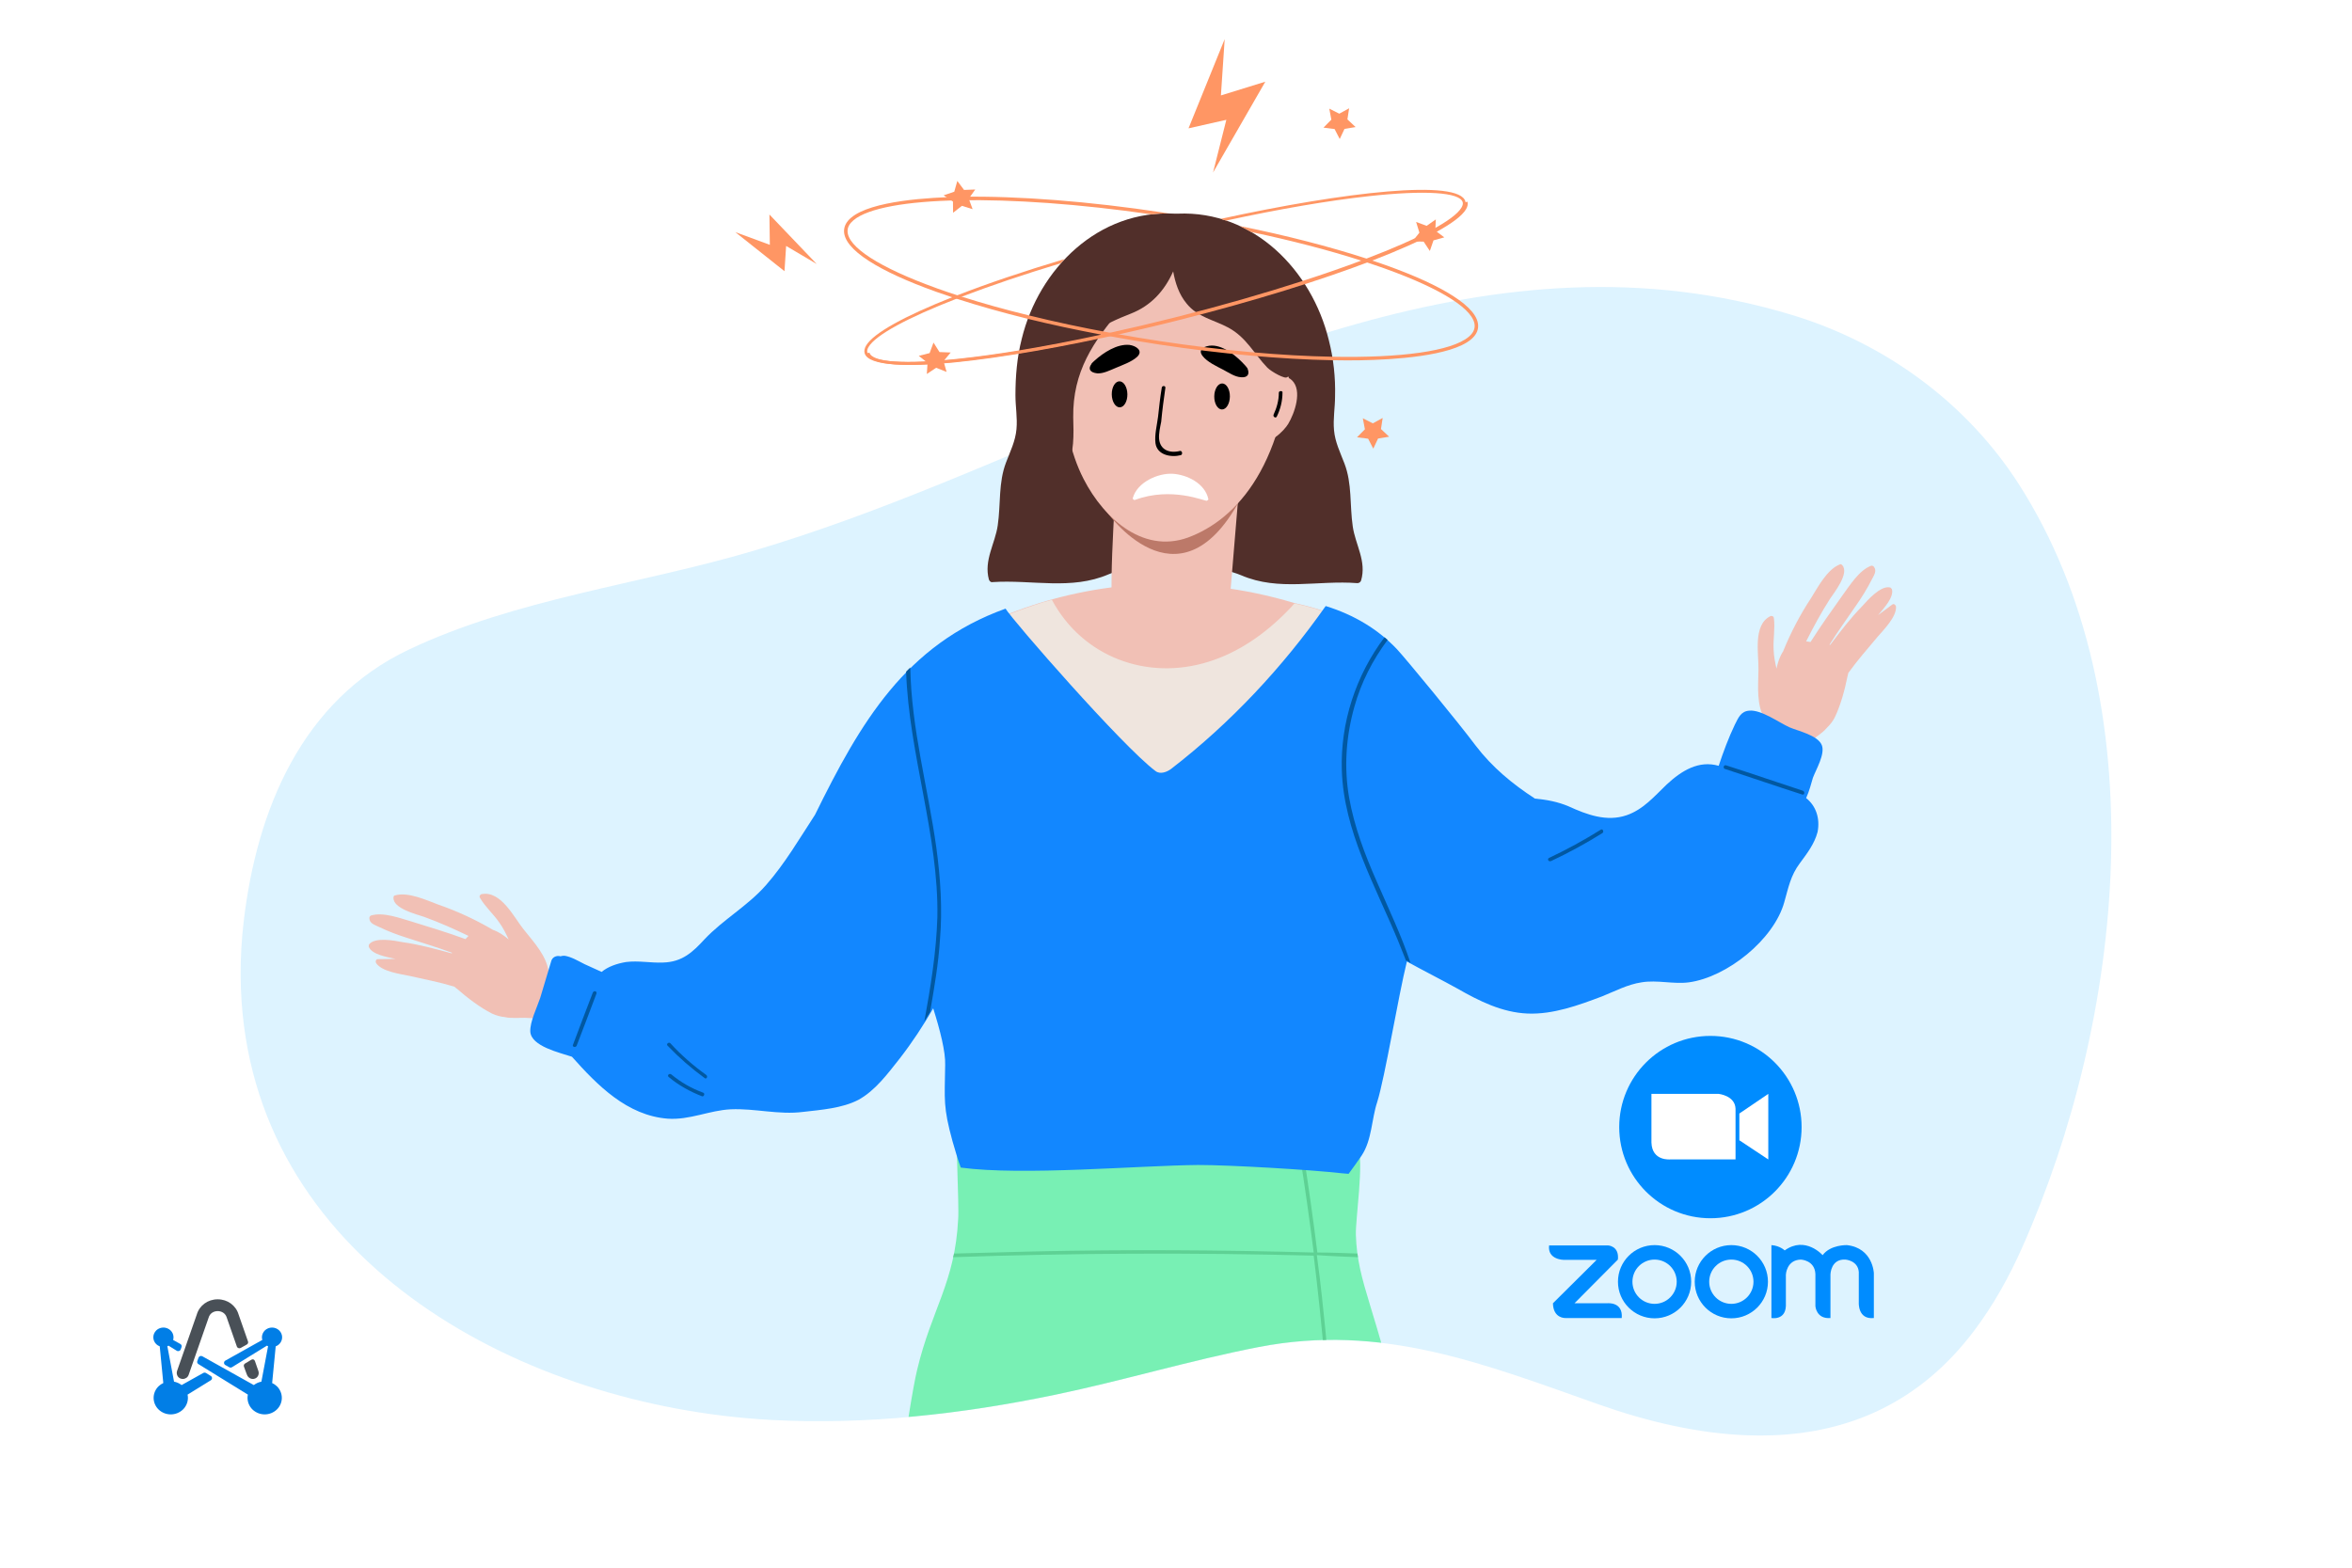
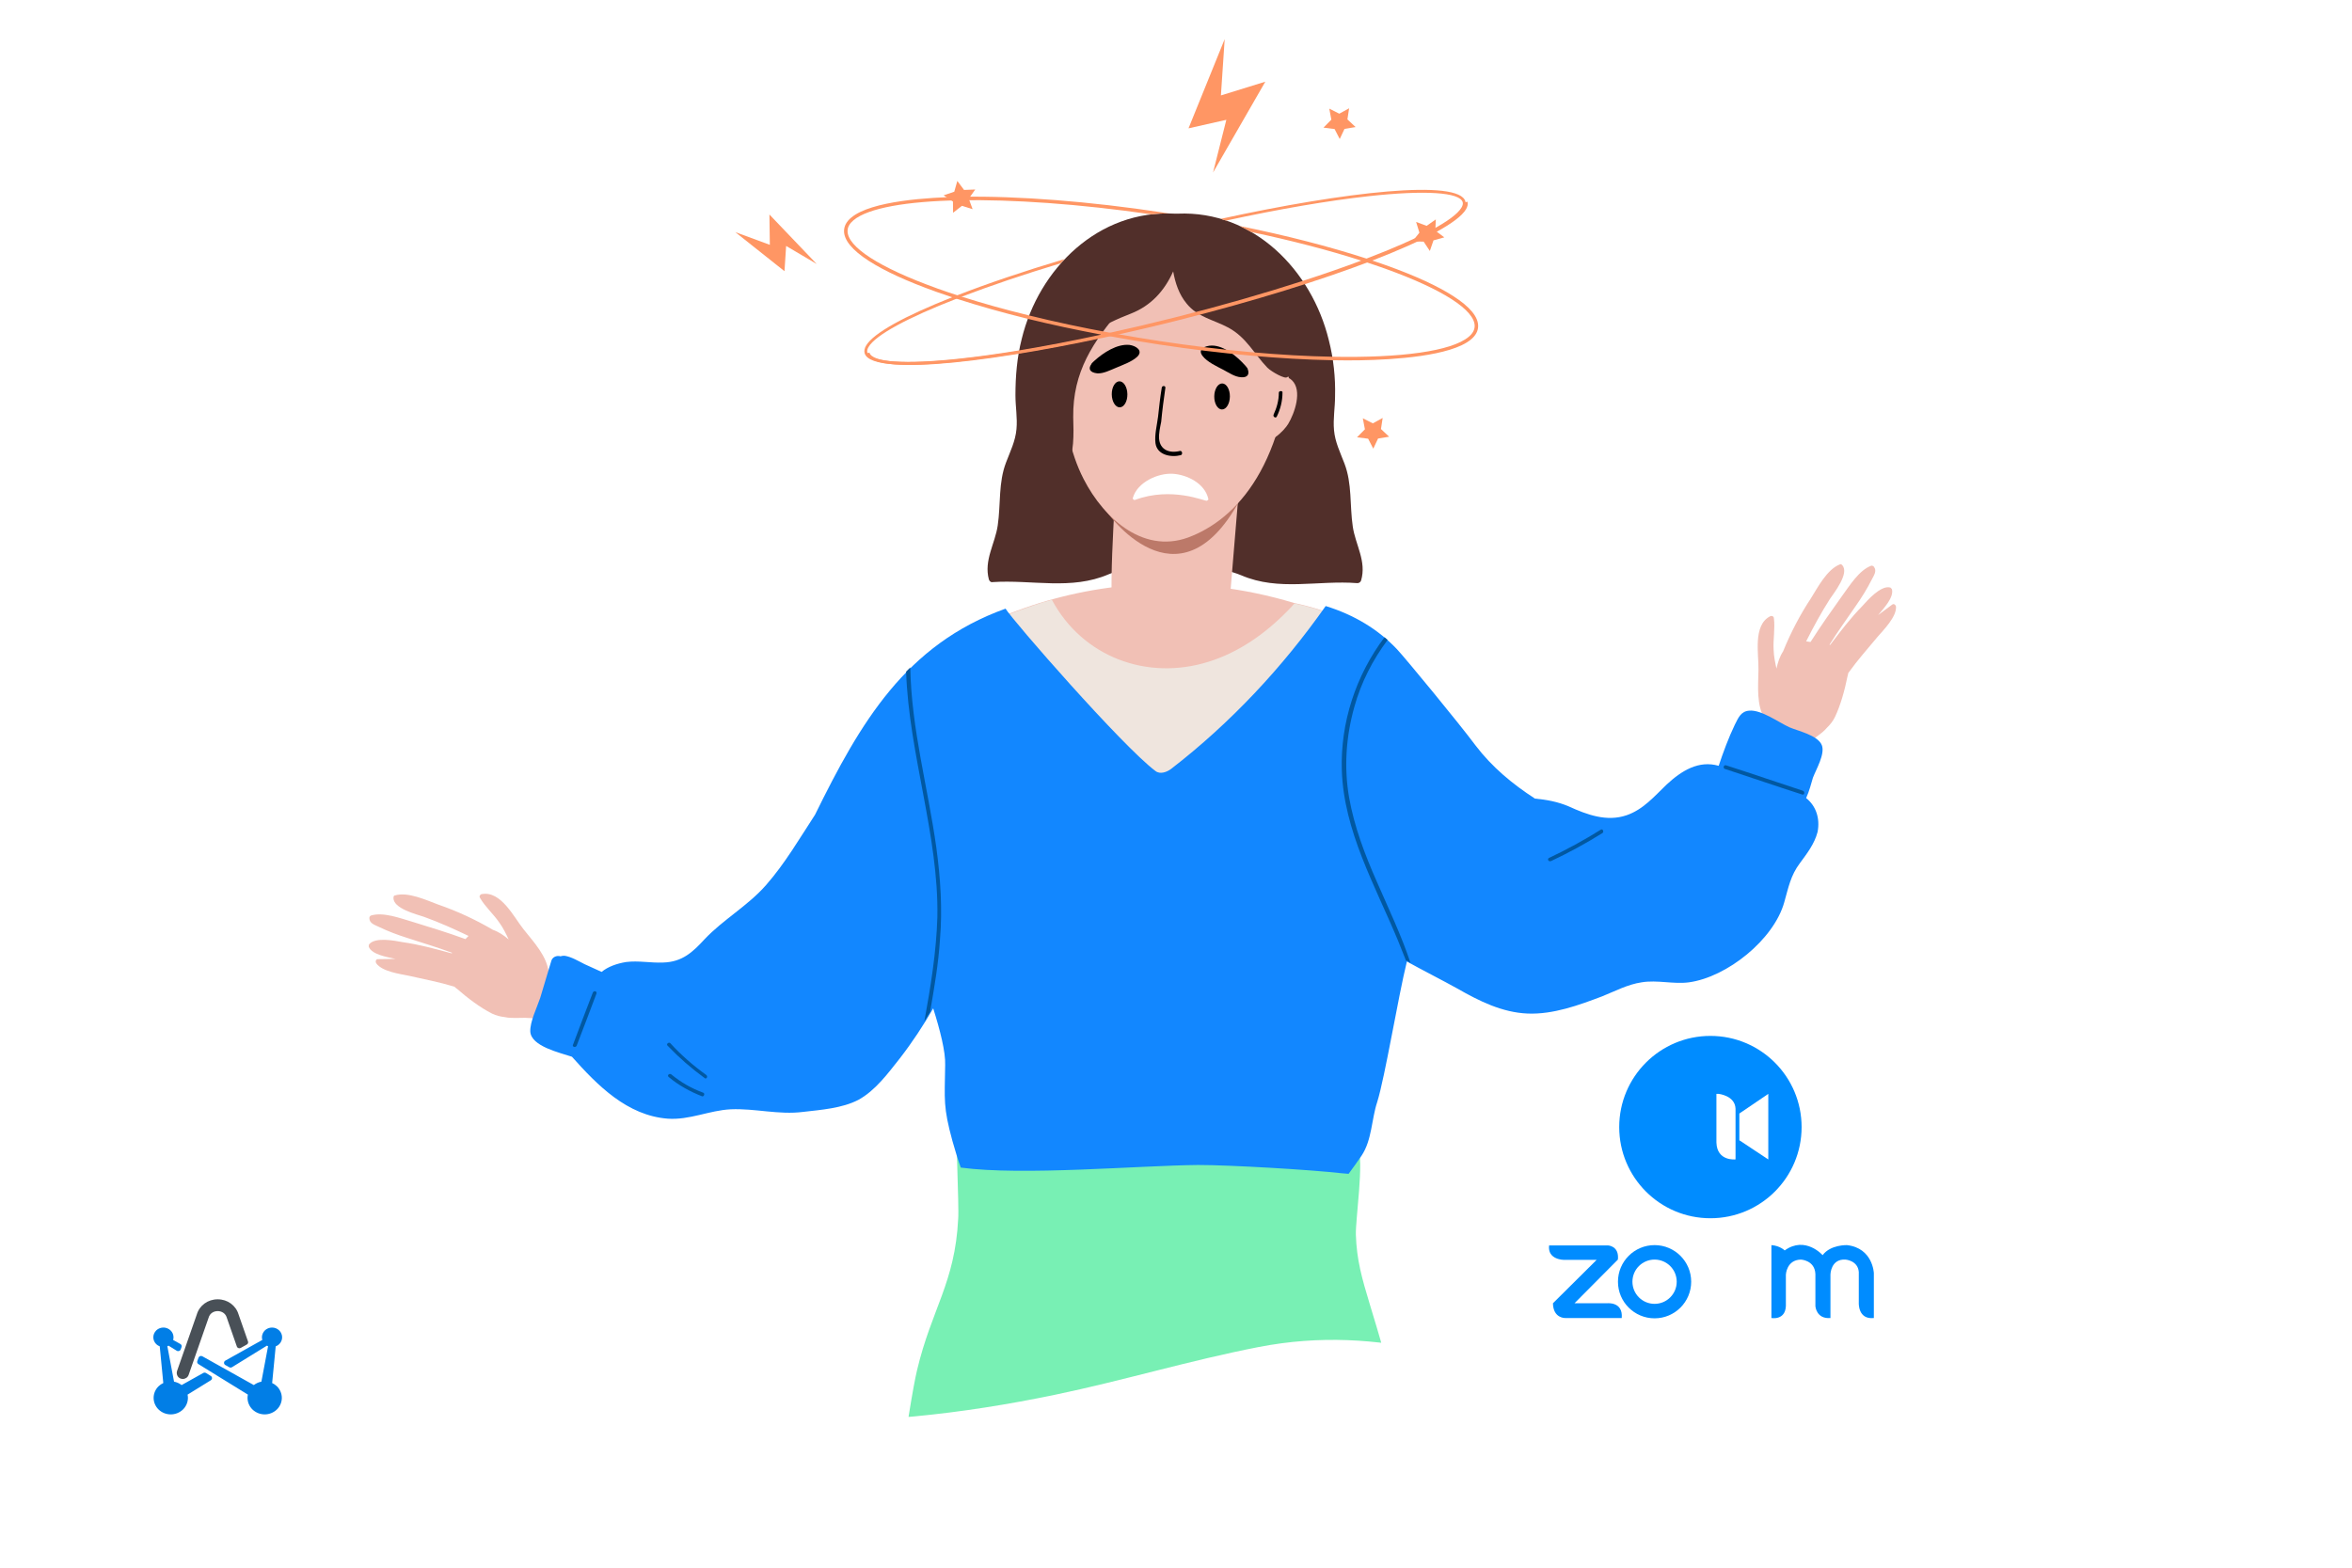
<svg xmlns="http://www.w3.org/2000/svg" id="Layer_1" viewBox="0 0 1350 900">
  <defs>
    <style>.cls-1{fill:none;}.cls-2{clip-path:url(#clippath);}.cls-3{fill:#008cff;}.cls-4{fill:#0158a1;}.cls-5{fill:#f1c0b5;}.cls-6{fill:#f79884;}.cls-7{fill:#fff;}.cls-8{fill:#efe5de;}.cls-9{fill:#ff9664;}.cls-10{fill:#bc7969;}.cls-11{fill:#ddf3ff;}.cls-12{fill:#1287ff;}.cls-13{fill:#5ed194;}.cls-14{fill:#495057;}.cls-15{fill:#78f0b4;}.cls-16{fill:#512f2a;}.cls-17{fill:#017ee6;fill-rule:evenodd;}</style>
    <clipPath id="clippath">
      <path class="cls-1" d="M1160.842,715.78c-7.553,17.026-16.635,33.425-27.879,48.316-31.223,41.348-71.773,58.187-115.416,59.833-4.811,.183-9.668,.175-14.547,0-28.011-1.004-56.989-7.699-85.339-17.713-66.047-23.345-124.38-46.677-195.335-32.872-39.311,7.638-77.698,19.27-116.892,27.41-53.365,11.072-108.001,17.266-162.536,14.376-.164-.012-.316-.023-.481-.023-4.803-.263-9.623-.61-14.46-1.052-140.113-12.552-288.692-97.508-289.832-253.765-.08-10.496,.533-20.977,1.753-31.391,7.501-64.035,33.353-126.832,94.601-155.953,61.566-29.274,132.717-37.479,197.712-56.71,36.961-10.935,73.028-24.486,108.777-39.001,155.254-63.035,316.413-148.483,487.764-96.439,53.124,16.136,100.07,50.29,130.094,97.198,80.268,125.435,59.929,307.253,2.014,437.787Z" />
    </clipPath>
  </defs>
  <rect class="cls-7" y="0" width="1350" height="900" />
  <g>
    <path class="cls-17" d="M107.662,800.639c.132,.615,.2,1.244,.2,1.876,0,.623-.071,1.246-.197,1.856-.125,.595-.308,1.193-.563,1.775-.254,.567-.549,1.124-.902,1.638-.363,.517-.769,1.003-1.22,1.438-1.844,1.76-4.377,2.777-6.963,2.777-2.6,0-5.129-1.018-6.96-2.777-1.844-1.762-2.885-4.216-2.885-6.707,0-2.494,1.041-4.947,2.885-6.71,.78-.749,1.688-1.352,2.671-1.813l-2.041-21.069c-.739-.278-1.424-.694-1.99-1.241-1.075-1.038-1.698-2.481-1.698-3.955,0-1.464,.624-2.907,1.698-3.952,1.349-1.289,3.353-1.891,5.227-1.524,.383,.071,.742,.182,1.088,.316,.359,.142,.698,.314,1.003,.517,.315,.205,.624,.438,.885,.691,.264,.263,.508,.549,.719,.853s.39,.63,.539,.967c.146,.334,.251,.691,.325,1.046,.075,.355,.115,.722,.115,1.086,0,.367-.041,.734-.115,1.099-.03,.142-.088,.276-.132,.415l4.166,2.33c.63,.352,.915,1.081,.685,1.747l-.478,1.36c-.319,.909-1.437,1.289-2.275,.772l-4.729-2.917c-.214,.116-.424,.238-.658,.332l3.837,20.345c.014,.002,.03,.002,.041,.005,.62,.124,1.254,.299,1.844,.544,.59,.231,1.166,.527,1.702,.866,.258,.164,.508,.347,.753,.537l12.438-6.955c.495-.278,1.112-.263,1.593,.036l2.725,1.681c.942,.58,.942,1.907,0,2.487l-13.336,8.229Zm50.589-27.715l-2.044,21.069c.987,.458,1.895,1.061,2.671,1.81,1.844,1.762,2.885,4.216,2.885,6.71,0,2.491-1.041,4.945-2.885,6.704-1.827,1.762-4.36,2.78-6.96,2.78-2.587,0-5.119-1.018-6.96-2.78-.454-.433-.861-.919-1.224-1.436-.353-.514-.647-1.071-.902-1.638-.254-.582-.434-1.18-.559-1.775-.129-.61-.2-1.233-.2-1.856,0-.633,.071-1.261,.2-1.876l-28.398-17.519c-.593-.367-.851-1.074-.627-1.714l.688-1.96c.305-.884,1.38-1.274,2.217-.805l29.547,16.526c1.258-.982,2.753-1.656,4.336-1.957l3.834-20.339c-.227-.091-.441-.215-.654-.337l-20.032,12.358c-.481,.299-1.098,.311-1.593,.033l-2.241-1.253c-1.017-.567-1.017-1.982,0-2.55l21.235-11.88c-.041-.137-.105-.273-.136-.413-.071-.365-.115-.732-.115-1.099,0-.364,.044-.732,.115-1.086,.075-.354,.19-.712,.339-1.046,.139-.337,.315-.663,.529-.968,.21-.304,.454-.59,.715-.853,.275-.253,.57-.486,.888-.691,.315-.202,.651-.375,1-.519,.349-.132,.719-.243,1.088-.314,.746-.142,1.519-.142,2.264,0,.369,.071,.729,.182,1.088,.314,.349,.144,.688,.317,1.003,.519,.315,.205,.61,.438,.875,.691,.271,.263,.515,.549,.729,.853,.197,.304,.376,.63,.525,.968,.149,.334,.264,.691,.336,1.046,.075,.355,.108,.722,.108,1.086,0,.367-.034,.734-.108,1.099-.071,.354-.186,.701-.336,1.048-.149,.334-.329,.658-.525,.962-.214,.306-.458,.59-.729,.843-.264,.266-.559,.499-.875,.704-.315,.192-.654,.364-1.003,.509-.037,.013-.071,.018-.112,.03Z" />
    <path class="cls-14" d="M104.92,791.65c-.495,0-1-.099-1.488-.317-1.661-.739-2.359-2.674-1.78-4.345l11.289-32.308c1.532-5.244,6.343-8.758,12.008-8.758,5.661,0,10.472,3.514,12.004,8.758l5.397,15.452c.231,.666-.054,1.395-.685,1.747l-3.498,1.96c-.837,.468-1.912,.078-2.22-.808-.302-.866-.607-1.732-.905-2.59-2.532-7.254-4.838-13.851-4.841-13.878-.807-2.851-3.244-3.866-5.251-3.866-2.014,0-4.448,1.015-5.255,3.866-.017,.063-.037,.126-.058,.19l-11.384,32.589c-.495,1.415-1.865,2.307-3.332,2.307Z" />
-     <path class="cls-14" d="M140.627,782.803l3.631-2.175c.837-.517,1.742-.185,2.058,.724l1.986,5.717c.695,1.982-.468,4.261-2.736,4.558-1.685,.22-3.271-.848-3.814-2.4,0,0-.749-1.841-1.749-4.704-.22-.641,.034-1.355,.624-1.719Z" />
  </g>
-   <path class="cls-11" d="M1160.842,715.848c-7.553,17.026-16.635,33.425-27.879,48.316-31.223,41.348-71.773,58.187-115.416,59.833-4.811,.183-9.668,.175-14.547,0-28.011-1.004-56.989-7.699-85.339-17.713-66.047-23.345-124.38-46.677-195.335-32.872-39.311,7.638-77.698,19.27-116.892,27.41-53.365,11.072-108.001,17.266-162.536,14.376-.164-.012-.316-.023-.481-.023-4.803-.263-9.623-.61-14.46-1.052-140.113-12.552-288.692-97.508-289.832-253.765-.08-10.496,.533-20.977,1.753-31.391,7.501-64.035,33.353-126.832,94.601-155.953,61.566-29.274,132.717-37.479,197.712-56.71,36.961-10.935,73.028-24.486,108.777-39.001,155.254-63.035,316.413-148.483,487.764-96.439,53.124,16.136,100.07,50.29,130.094,97.198,80.268,125.435,59.929,307.253,2.014,437.787Z" />
  <g class="cls-2">
    <g>
      <path class="cls-15" d="M805.135,820.649c-14.939-69.615-25.994-83.061-26.89-111.743-.299-8.665,4.78-42.128,1.195-50.195-4.183-9.262-229.761-9.561-230.06-9.262-1.195-5.677,1.195,43.622,.598,50.195-1.793,36.75-15.238,51.689-23.604,86.945-8.665,35.555-52.884,356.742-35.256,488.205,.299,2.988,2.39,5.378,5.677,5.378,65.731,1.494,147.896,2.689,224.682,3.585,7.47-37.049,20.018-187.932,30.177-224.383,.896-3.287,5.079-3.585,6.872-.896,10.159,14.341-5.976,192.115-6.573,224.981,19.719,.299,58.859,1.195,76.786,1.195,3.287,0,5.378-2.689,5.378-5.677,2.39-119.213-3.585-339.712-28.982-458.327Z" />
-       <path class="cls-13" d="M779.44,721.75c0-.598-.299-1.491-.299-2.088-7.768-.299-15.238-.598-23.006-.598-2.39-19.122-5.079-38.244-8.067-57.366-.299-1.494-2.39-.896-2.091,.598,2.988,18.823,5.677,37.945,8.067,56.768-53.78-1.494-107.561-1.793-161.341-.598-14.939,.299-29.878,.896-45.116,1.195,0,.598-.299,1.491-.598,2.088,69.018-2.39,138.036-2.686,207.054-.893,9.86,80.67,14.043,161.637,11.951,242.904-.598,28.085-2.091,56.174-4.183,84.259,0,1.494,2.091,1.494,2.091,0,7.47-100.689,5.976-202.274-5.079-302.962-.896-8.067-1.793-16.134-2.988-24.5,8.067,.598,15.835,.893,23.604,1.192Z" />
    </g>
  </g>
  <path class="cls-5" d="M795.873,369.441c-1.195-.598-2.39-1.494-3.884-2.091-.598-.896-1.494-1.793-2.39-2.39-14.64-9.561-30.476-15.241-46.908-18.826-28.683-8.665-58.859-12.25-88.737-10.457-23.902,1.494-47.805,6.573-70.213,14.939-8.665,3.287-21.811,6.875-24.799,16.735-.598,2.39-.598,4.482,0,6.573-1.195,2.689-.896,5.674,.598,8.064-1.793,2.091-3.287,4.784-3.884,8.07-1.195,6.573,3.884,12.848,10.756,10.756,2.988-.896,6.274-1.796,9.262-2.393,11.055,11.951,23.305,22.71,36.75,31.674,1.793,5.378,7.47,9.259,13.146,8.363,7.47,4.482,16.433,9.86,25.396,12.25,1.494,6.872,10.756,11.951,17.927,8.665,3.585,4.482,9.561,6.875,14.939,2.692,.896-.598,1.494-1.195,2.39-1.793l.299-.299c11.951-9.262,23.305-19.424,33.762-30.18,11.055-8.366,21.512-17.326,31.969-26.588,5.976-5.378,3.585-14.341-2.091-18.823-.299-.299-.598-.899-.896-1.198,14.043,.598,28.085,1.497,42.128,2.095,8.963,1.195,11.652-11.354,4.482-15.835Zm-169.707,37.643c-.598,.598-1.494,1.198-2.091,2.095-.896-.598-1.793-1.497-2.988-2.095,.896,0,1.494,.003,2.39-.296,.896,.299,1.793,.296,2.689,.296Z" />
  <path class="cls-5" d="M334.859,569.471c-1.53-2.367-6.931-3.782-9.339-4.94-3.617-2.036-7.234-4.073-10.552-6.114-1.042-9.546-8.331-17.204-14.425-24.88-5.482-6.789-12.89-22.214-23.916-20.252-.896,.014-1.774,1.222-1.163,2.11,3.07,5.332,7.914,9.444,11.277,14.472,2.137,2.955,3.681,6.216,5.225,9.479-2.725-2.349-5.745-4.394-9.049-5.539-9.95-5.824-20.484-10.743-31.298-14.462-6.912-2.584-17.446-7.502-24.883-5.297-.598,.009-.887,.611-.878,1.209-.501,6.283,13.296,9.658,17.501,11.087,8.714,3.154,17.138,6.909,25.567,10.964-.294,.303-.588,.607-.882,.91-.294,.303-.588,.61-.882,.913-10.217-3.728-20.424-6.859-30.632-9.99-6.903-1.986-16.522-5.726-23.66-3.526-.593,.308-.882,.91-.873,1.507,.046,2.987,3.047,3.838,5.455,4.996,5.418,2.606,10.828,4.615,16.233,6.326,8.709,2.855,17.414,5.411,25.829,8.569l-.294,.303c-9.302-2.547-18.604-5.094-28.187-6.441-4.495-.828-15.585-3.049-19.106,1.189-.294,.303-.285,.901-.276,1.498,1.861,4.454,10.249,5.819,15.346,6.937-3.286,.05-6.871,.105-10.157,.155-1.195,.018-1.471,1.517-.86,2.404,3.359,4.73,13.54,6.068,18.935,7.181,8.696,1.959,17.387,3.619,25.793,6.179,.602,.29,.91,.885,1.512,1.175,6.057,5.286,13.314,10.849,20.24,14.329,2.408,1.158,4.807,1.719,7.202,1.982,2.399,.561,4.789,.524,7.777,.479,10.75-.463,19.744,1.491,28.509,7.931,1.209,.878,2.39-.037,2.969-1.241,1.719-4.807,9.005-16.868,5.945-21.602Z" />
  <path class="cls-5" d="M1021.861,447.377c1.193,.602,2.687,.608,3.111-.825,3.028-10.446,8.971-17.474,17.779-23.655,2.397-1.783,4.315-3.21,5.876-5.116,1.739-1.667,3.3-3.573,4.505-5.958,3.373-6.979,5.74-15.811,7.324-23.693,.301-.596,.182-1.257,.483-1.853,5.107-7.151,10.989-13.761,16.692-20.611,3.602-4.169,10.86-11.431,10.643-17.229-.056-1.076-1.187-2.096-2.146-1.383-2.637,1.962-5.513,4.102-8.15,6.064,3.362-3.991,9.182-10.183,7.945-14.849-.357-.479-.713-.959-1.131-1.02-5.373-1.216-12.816,7.301-15.877,10.695-6.779,6.906-12.605,14.592-18.431,22.278l-.418-.061c4.75-7.63,10.097-14.96,15.265-22.529,3.245-4.649,6.311-9.537,9.021-14.904,1.204-2.386,3.066-4.888,1.283-7.285-.357-.479-.953-.78-1.611-.663-7.002,2.602-12.352,11.428-16.617,17.208-6.189,8.7-12.377,17.401-18.209,26.581-.418-.061-.838-.125-1.256-.186-.418-.061-.836-.123-1.254-.184,4.215-8.35,8.609-16.459,13.599-24.268,2.464-3.695,11.351-14.776,7.126-19.453-.357-.479-.953-.78-1.433-.424-7.241,2.781-12.599,13.098-16.508,19.357-6.311,9.537-11.669,19.854-16.013,30.533-1.923,2.921-3.072,6.382-3.803,9.905-.763-3.529-1.525-7.055-1.63-10.7-.395-6.037,.942-12.249,.129-18.347-.056-1.076-1.488-1.5-2.207-.965-9.94,5.16-6.419,21.906-6.632,30.629-.157,9.799-1.274,20.312,3.714,28.518-1.388,3.64-3.017,7.458-4.645,11.276-1.204,2.386-4.626,6.797-4.397,9.606,.456,5.619,13.581,10.746,17.873,13.512Z" />
  <path class="cls-8" d="M795.275,385.276c-.299-8.067-2.988-15.238-7.47-21.213-14.043-8.665-29.28-14.341-44.817-17.628-1.195,1.494-2.689,2.988-4.183,4.482-12.549,12.848-27.787,23.604-45.116,28.982-35.256,11.055-72.305-2.689-89.933-35.555-6.872,1.793-13.445,4.183-20.018,6.573-8.665,3.287-21.811,6.872-24.799,16.732-.598,2.39-.598,4.482,0,6.573-1.195,2.689-.896,5.677,.598,8.067-1.793,2.091-3.287,4.78-3.884,8.067-1.195,6.573,3.884,12.848,10.756,10.756,2.988-.896,6.274-1.793,9.262-2.39,11.055,11.951,23.305,22.707,36.75,31.671,1.793,5.378,7.47,9.262,13.146,8.366,7.47,4.482,16.433,9.86,25.396,12.25,1.494,6.872,10.756,11.951,17.927,8.665,3.585,4.482,9.561,6.872,14.939,2.689,.896-.598,1.494-1.195,2.39-1.793l.299-.299c11.951-9.262,23.305-19.421,33.762-30.177,11.055-8.366,21.512-17.329,31.969-26.591,5.976-5.378,3.585-14.341-2.091-18.823-.299-.299-.598-.896-.896-1.195,14.043,.598,28.085,1.494,42.128,2.091,1.494,.598,2.689,.299,3.884-.299Zm-171.201,24.201c-.896-.598-1.793-1.494-2.988-2.091,.896,0,1.494,0,2.39-.299,.896,0,1.793,.299,2.689,.299-.598,.598-1.494,1.195-2.091,2.091Z" />
  <path class="cls-12" d="M1036.689,458.175c1.793-3.884,2.988-8.665,3.884-11.652,1.793-4.78,7.171-13.744,5.079-18.823-2.39-5.677-13.744-8.067-18.524-10.159-5.976-2.689-16.134-10.159-23.006-9.561-4.78,.299-6.274,3.884-8.366,8.067-3.585,7.47-6.573,15.537-9.262,23.604-11.354-3.287-21.213,2.689-29.878,10.756-7.171,6.872-13.445,14.341-23.006,17.628-11.354,3.884-22.707-.299-33.164-5.079-6.274-2.689-12.848-3.884-19.421-4.482-12.848-8.366-24.5-17.927-34.061-30.476-9.561-12.848-40.335-50.195-45.116-55.274-10.756-11.354-24.5-19.719-40.933-24.799-24.799,35.256-54.677,67.225-88.737,93.518-2.39,1.793-6.274,3.287-8.963,1.195-19.122-14.341-82.164-86.646-86.048-93.219-57.366,20.616-83.359,65.433-109.353,118.317-8.963,13.744-17.329,28.085-28.085,40.335-10.457,11.951-24.5,19.719-35.256,31.073-6.872,7.47-12.848,13.146-23.902,13.445-7.171,.299-14.043-1.195-21.213-.299-5.378,.896-10.457,2.689-14.043,5.677-3.287-1.494-6.573-2.988-9.86-4.482-3.585-1.793-7.47-4.183-11.354-4.78-.896,0-1.494,0-2.39,.299-2.091-.598-4.78,.299-5.378,2.988-2.091,6.872-4.183,14.043-6.274,20.915-1.793,5.378-5.976,13.744-5.677,19.421,.598,8.366,16.732,11.951,23.902,14.341,14.64,16.433,31.671,33.762,54.975,35.555,12.549,.896,23.902-4.78,36.152-5.378,14.043-.598,27.488,3.287,41.53,1.494,10.457-1.195,22.408-2.091,31.671-6.872,9.86-5.378,17.03-15.238,23.902-23.902,7.171-9.262,13.445-18.823,19.122-28.683,3.884,12.25,7.171,25.097,6.872,32.567-.299,20.317-1.195,23.902,4.183,43.622,1.494,5.079,2.988,10.457,4.78,15.238,35.555,4.78,102.183-1.195,136.243-1.494,18.524,0,64.237,2.689,82.762,4.78,1.195,0,2.39,.299,3.585,.299,2.39-3.287,5.079-6.872,7.47-10.457,5.976-8.963,5.677-20.915,8.963-30.774,4.482-14.341,11.951-60.055,17.03-80.67,7.47,4.183,21.512,11.354,28.982,15.537,12.549,7.171,25.695,13.744,40.335,14.341,14.64,.598,29.28-4.78,42.725-9.86,7.47-2.988,14.64-6.872,22.707-8.067,8.963-1.494,18.226,1.195,27.189,0,21.811-2.988,48.701-24.5,54.677-46.012,2.39-8.366,3.585-15.238,8.963-22.408,4.183-5.677,8.366-11.055,10.159-17.927,1.494-7.768-.896-14.939-6.573-19.421Z" />
  <path class="cls-4" d="M790.196,505.98c-6.872-15.537-12.848-31.372-15.835-48.103-2.988-17.329-1.793-34.957,2.988-51.988,3.884-14.043,10.457-26.89,19.122-38.542-.598-.598-1.195-.896-1.793-1.494-16.433,21.811-25.396,49-24.5,76.487,1.195,34.957,19.122,66.03,32.268,97.701,1.494,3.884,3.287,8.067,4.78,11.951v-.598c.896,.299,1.494,.896,2.39,1.494-5.079-15.537-12.549-31.073-19.421-46.908Zm-267.706-122.798c-.896,.896-1.494,1.494-2.39,2.39,1.494,46.908,18.823,94.414,17.927,141.024-.598,20.018-3.884,40.036-7.47,59.756,1.195-1.793,2.091-3.585,3.287-5.378,2.39-13.744,4.78-27.488,5.677-41.53,1.494-17.628,.299-35.256-2.091-52.884-4.78-34.36-14.341-68.122-14.939-103.378Z" />
  <path class="cls-4" d="M918.671,476.404c-9.561,5.976-19.421,11.354-29.579,16.134-1.195,.598-.299,2.39,1.195,1.793,10.159-4.78,20.018-10.159,29.579-16.134,.896-.896,0-2.689-1.195-1.793Z" />
  <path class="cls-4" d="M340.232,569.919c-3.884,9.86-7.47,19.719-11.354,29.878-.598,1.195,1.494,1.793,2.091,.598,3.884-9.86,7.47-19.719,11.354-29.878,.598-1.494-1.494-2.091-2.091-.598Z" />
  <path class="cls-4" d="M405.369,617.129c-7.47-5.378-14.341-11.354-20.616-18.226-.896-.896-2.689,.598-1.494,1.494,6.573,6.872,13.445,12.848,21.213,18.524,.896,.896,2.091-.896,.896-1.793Z" />
  <path class="cls-4" d="M403.576,627.288c-6.573-2.39-12.848-5.976-18.226-10.457-1.195-.896-2.689,.598-1.494,1.494,5.677,4.78,12.25,8.366,19.122,11.055,1.195,.299,1.793-1.793,.598-2.091Z" />
  <path class="cls-4" d="M1034.896,453.993c-14.64-4.78-29.28-9.857-44.219-14.637-1.494-.299-1.793,1.79-.598,2.088,14.64,4.78,29.277,9.863,44.216,14.643,1.494,.598,1.796-1.497,.601-2.095Z" />
  <path class="cls-16" d="M776.452,302.216c-1.793-12.25-.299-24.5-4.78-36.152-2.39-6.274-5.378-12.25-5.976-19.122-.598-6.574,.598-12.848,.598-19.422,.299-10.756-.896-21.812-3.585-32.269-9.86-40.335-43.323-74.395-86.646-72.603h-1.793c-43.622-2.39-77.981,31.372-87.841,72.006-2.689,10.457-3.585,21.512-3.585,32.268,0,6.573,1.195,12.848,.598,19.419-.598,6.872-3.585,12.848-5.976,19.122-4.482,11.652-2.988,23.902-4.78,36.152-1.494,10.457-8.067,20.018-5.079,31.073,.299,.896,1.195,1.793,2.091,1.494,22.707-1.494,45.116,4.78,66.628-4.482,11.951-5.079,37.347-6.872,37.646-23.604h.896c-.598,17.03,25.695,19.125,37.646,24.204,21.512,9.262,43.921,2.689,66.628,4.482,.896,0,1.793-.598,2.091-1.494,3.287-11.055-3.287-20.616-4.78-31.073Z" />
  <path class="cls-5" d="M705.938,343.447l9.564-115.33c0-4.482-10.46,9.86-14.046,12.549-18.823,13.446-33.759,17.626-56.167,20.016-.598,0-1.195,.302-1.793,.601-3.287,0-2.988,1.491-2.988,5.674,0,25.994-5.677,75.89,0,101.286,1.494,6.573,2.988-3.284,9.86-.296,4.78,2.091,13.146,1.195,18.524,1.494,6.573,.598,5.677-.302,12.25,.296,7.171,.598,16.134,5.976,22.408,0,5.677-5.378,2.387-19.418,2.387-26.29Z" />
  <path class="cls-10" d="M634.95,293.43s40.924,59.092,76.442-5.934" />
  <path class="cls-5" d="M741.794,185.094c0-13.744-6.274-19.72-17.329-25.695-59.756-32.268-113.536-2.689-114.134,5.676-1.494,34.658-4.482,78.58,11.652,109.951,11.951,23.305,35.555,44.219,62.445,32.567,28.085-11.652,56.768-45.713,57.366-122.499Z" />
  <path d="M642.722,233.851c2.474-.036,4.434-3.409,4.374-7.533-.06-4.125-2.115-7.44-4.589-7.404-2.477,.036-4.434,3.409-4.374,7.533,.06,4.125,2.115,7.44,4.589,7.404Z" />
  <path d="M705.926,227.657c.048-4.125-1.921-7.491-4.398-7.519-2.474-.028-4.518,3.294-4.562,7.419-.048,4.125,1.921,7.491,4.398,7.519,2.474,.028,4.518-3.294,4.562-7.419Z" />
  <path d="M716.138,211.815c.138-.265-1.568-2.164-1.568-2.164-4.726-5.156-11.976-11.288-19.059-11.271-3.743,.072-8.452,2-5.178,6.063,2.617,3.384,8.055,5.878,11.765,7.81,3.18,1.656,6.615,4.117,10.22,4.31,3.87,.331,4.974-1.789,3.82-4.748Z" />
  <path d="M629.838,214.341c3.478,.212,7.454-1.855,10.508-3.106,3.849-1.665,9.299-3.489,12.459-6.479,3.552-3.531-.902-6.267-4.517-6.744-7.094-.689-14.897,4.38-20.167,9.141,0,0-1.845,1.632-1.707,1.897-1.962,2.704-.859,4.825,3.425,5.291Z" />
  <path class="cls-7" d="M651.46,286.997c21.083-7.831,40.056,.809,41.246,.49,.592-.309,.886-.613,.881-.911-1.951-9.23-12.493-14.13-20.569-14.59-8.375-.455-20.238,4.828-22.773,13.836-.294,.304,.324,1.489,1.215,1.175Z" />
  <path d="M677.258,258.893c-5.976,1.494-11.354-.601-11.951-6.875-.299-2.988,.598-6.87,1.195-9.858,.598-6.573,1.494-13.146,2.39-19.421,.299-1.494-2.091-1.494-2.091,0-.896,5.378-1.494,11.055-2.091,16.433-.598,4.78-2.091,10.459-1.494,15.239,.896,6.872,8.963,8.363,14.64,6.869,1.195-.598,.598-2.686-.598-2.387Z" />
  <path class="cls-5" d="M741.495,218.258c-5.378-5.079-14.939,0-16.732,6.275-.299,1.494,.598,2.091,1.494,2.39-.896,2.39-1.494,4.78-1.793,7.47-.896,3.287-1.195,6.274-.598,8.365,0,1.195,0,2.39,.299,3.287-.598,1.194-.598,2.691-.299,3.886,3.287,7.768,13.445-2.988,15.537-6.574,3.585-5.976,8.366-19.122,2.091-25.097Z" />
  <path class="cls-5" d="M602.264,217.361c4.78-5.677,14.64-1.792,17.329,4.184,.598,1.195-.299,2.091-1.195,2.39,1.195,2.091,2.091,4.78,2.39,7.47,1.195,2.988,1.793,5.975,1.494,8.365,0,1.195,.299,2.39,.299,3.287,.598,1.195,.896,2.391,.598,3.885-2.39,8.067-13.744-1.494-16.134-4.781-4.183-5.677-10.159-18.226-4.78-24.8Z" />
  <path class="cls-16" d="M743.587,202.722c0-.299,.299-.298,.299-.597,3.287,0,6.573-2.988,5.976-7.47-.896-6.274-2.988-11.952-5.976-17.33,1.793-1.793,2.988-4.482,1.195-7.47-6.274-11.652-17.927-19.421-31.073-23.902,0-2.988-1.793-6.274-5.378-6.572-10.159-1.195-20.317-1.494-30.476-1.494-.299-1.793-1.494-3.586-3.884-3.885-8.366-1.793-15.835-.298-23.305,2.092-1.195-2.091-3.287-3.585-6.274-2.988-4.78,1.195-9.561,3.584-14.043,6.572-2.091-2.091-5.378-2.987-8.067-.597-7.768,6.573-16.134,14.042-17.329,25.097-.299,2.39,.896,3.885,2.39,5.08-3.585,8.067-5.976,16.73-7.47,25.694-.896,5.079,4.183,8.367,7.47,7.172-.598,3.287-1.195,6.872-1.494,10.457-.299,2.988,3.884,2.987,4.482,.298,6.274-18.524,22.408-26.591,38.543-32.866,11.354-4.482,19.122-12.846,24.201-24.2,1.195,6.573,3.287,13.145,7.768,18.523,6.274,7.768,15.537,9.262,23.902,13.744,10.457,5.677,14.64,14.94,22.408,23.007,2.39,2.39,10.457,6.871,11.354,5.377,1.793-.299,3.287-.598,5.079-1.793,2.988-1.793,1.195-5.976-1.494-6.275,.299-.598,.299-.895,.598-1.792,.598-1.494,.598-2.69,.598-3.885Z" />
  <path d="M734.026,225.43c0,4.482-1.195,8.665-2.988,12.549-.598,1.195,1.195,2.39,1.793,1.195,2.091-4.183,3.287-8.964,3.287-13.744,.299-1.195-2.091-1.195-2.091,0Z" />
  <path class="cls-6" d="M614.514,236.485c-1.793-3.884-2.689-7.769-2.689-11.654,0-1.494-2.39-1.494-2.091,0,.299,4.482,1.195,8.665,2.988,12.848,.299,1.195,2.39,.299,1.793-1.195Z" />
  <path class="cls-16" d="M636.026,168.959c-8.963,10.457-18.226,21.512-24.201,34.06-.598-5.677-9.262-7.768-10.756-1.195-6.872,29.28-10.756,59.157-11.354,89.035-.299,1.793-.299,3.585,0,5.677,.598,6.872,11.055,7.171,11.055,0v-3.884c1.195-8.665,8.067-15.835,11.652-23.604,4.183-9.262,3.884-19.418,3.585-29.577-.299-25.994,11.354-43.324,27.786-62.446,4.482-5.378-3.287-13.444-7.768-8.066Z" />
  <g>
    <polygon class="cls-9" points="422.025 133.248 450.279 155.688 451.22 141.193 468.755 151.542 441.634 123.147 441.875 140.56 422.025 133.248" />
    <path class="cls-9" d="M841.11,115.677c-3.466-12.997-68.929-5.647-140.456,9.979,1.016,.299,2.032,.627,3.048,.986,30.416-6.603,58.651-11.473,81.956-14.013,32.208-3.555,52.375-2.271,53.9,3.466,.238,.896,0,1.912-.688,3.077-4.302,7.32-24.53,17.867-54.527,29.28-.986,.388-2.002,.777-3.018,1.165-10.248,3.854-21.572,7.768-33.732,11.712-21.96,7.111-46.669,14.222-72.752,20.795-12.788,3.227-25.396,6.215-37.676,8.904-1.673,.388-3.346,.747-5.019,1.076-16.582,3.585-32.508,6.633-47.296,9.083-11.832,1.942-22.947,3.496-33.135,4.601-32.209,3.555-52.346,2.271-53.87-3.466-.239-.896-.03-1.912,.657-3.077,4.093-6.992,22.737-16.941,50.553-27.757,.986-.388,1.972-.777,2.988-1.165,16.314-6.244,35.585-12.788,56.798-19.182,.717-.807,1.434-1.613,2.152-2.39-23.246,6.932-44.13,14.013-61.489,20.765-1.016,.388-2.002,.777-2.958,1.135-27.159,10.726-45.236,20.586-49.418,27.756-.926,1.554-1.196,3.018-.867,4.332,.508,1.882,2.331,3.346,5.318,4.422,12.25,4.392,43.95,2.062,82.971-4.302,16.253-2.689,33.732-6.065,51.629-9.979,1.703-.358,3.406-.747,5.109-1.105,11.264-2.51,22.647-5.229,33.942-8.067,26.471-6.663,51.3-13.804,73.32-20.915,12.818-4.153,24.679-8.306,35.316-12.37,1.015-.358,2.031-.747,3.018-1.135,29.369-11.294,48.97-21.781,53.392-29.28,.896-1.554,1.196-3.018,.837-4.332Z" />
    <path class="cls-9" d="M502.783,207.282c-2.974-1.068-4.799-2.532-5.306-4.431l1.561-.417c2.959,11.078,74.784,5.615,176.993-20.179,85.045-21.463,155.572-48.529,164.051-62.957,.683-1.162,.909-2.198,.673-3.082l1.561-.417c.352,1.316,.069,2.769-.842,4.317-8.817,15.002-78.23,41.794-165.048,63.705-74.249,18.738-152.613,31.014-173.643,23.46Z" />
    <path class="cls-9" d="M834.119,169.965c-9.053-5.826-22.08-11.802-38.663-17.718-2.778-.986-5.647-1.972-8.575-2.958-.837-.269-1.673-.538-2.54-.837-21.243-6.902-46.072-13.296-72.812-18.704,2.241,1.046,4.392,2.181,6.513,3.406,23.036,4.87,44.519,10.427,63.281,16.463,.837,.239,1.703,.538,2.54,.807,3.735,1.225,7.38,2.45,10.905,3.705,.179,.09,.359,.149,.568,.209,32.717,11.772,51.331,23.753,51.092,32.955-.06,2.181-1.195,4.213-3.406,6.065-9.95,8.336-39.111,12.19-78.459,11.443-28.713-.538-62.863-3.526-98.926-8.993-8.216-1.255-16.343-2.599-24.35-4.033-1.374-.239-2.749-.478-4.123-.747-16.194-2.958-31.82-6.304-46.549-9.949-13.744-3.346-26.681-6.962-38.573-10.756-.837-.239-1.703-.508-2.539-.807-3.914-1.255-7.709-2.54-11.384-3.854-.179-.089-.359-.149-.538-.209-32.716-11.772-51.361-23.753-51.092-32.955,.03-2.181,1.196-4.213,3.406-6.065,16.762-14.043,88.111-15.357,171.022-3.376,3.286-.418,6.633-.568,10.039-.508-1.135-.179-2.241-.358-3.376-.538-42.098-6.394-83.18-9.591-115.688-9.053-18.703,.329-51.778,2.3-63.281,11.951-2.689,2.211-4.063,4.75-4.153,7.529-.12,5.348,4.69,11.204,14.312,17.389,8.963,5.766,21.781,11.652,38.123,17.508,.179,.06,.359,.149,.568,.209,2.958,1.046,5.976,2.091,9.083,3.107,.837,.269,1.673,.568,2.509,.837,12.489,4.034,26.203,7.918,40.814,11.533,13.415,3.287,27.607,6.334,42.277,9.083,1.344,.269,2.689,.538,4.034,.777,9.531,1.763,19.271,3.406,29.161,4.9,35.375,5.378,70.064,8.485,99.553,9.023,5.588,.119,10.966,.119,16.134,.03,18.704-.329,51.778-2.301,63.281-11.951,2.659-2.211,4.063-4.751,4.123-7.529,.149-5.348-4.66-11.204-14.311-17.389Z" />
    <polygon class="cls-9" points="547.729 110.063 541.631 112.124 546.976 115.71 547.052 122.147 552.114 118.172 558.259 120.088 556.043 114.045 559.764 108.794 553.332 109.034 549.488 103.872 547.729 110.063" />
    <polygon class="cls-9" points="814.707 133.566 810.706 138.608 817.142 138.717 820.701 144.08 822.793 137.993 828.994 136.266 823.851 132.395 824.124 125.964 818.854 129.659 812.822 127.412 814.707 133.566" />
    <polygon class="cls-9" points="764.173 68.699 759.643 73.271 766.028 74.086 768.976 79.807 771.724 73.987 778.077 72.95 773.39 68.538 774.367 62.177 768.723 65.27 762.974 62.375 764.173 68.699" />
    <polygon class="cls-9" points="783.428 246.468 778.898 251.04 785.283 251.855 788.232 257.576 790.979 251.755 797.332 250.719 792.645 246.307 793.622 239.945 787.978 243.039 782.23 240.144 783.428 246.468" />
-     <polygon class="cls-9" points="533.583 202.71 527.346 204.298 532.4 208.283 531.982 214.706 537.334 211.13 543.314 213.512 541.567 207.317 545.681 202.367 539.249 202.113 535.812 196.671 533.583 202.71" />
    <polygon class="cls-9" points="702.943 22.445 682.182 73.675 703.891 68.789 696.264 99.037 726.269 46.897 700.78 54.782 702.943 22.445" />
  </g>
  <g>
    <path class="cls-3" d="M889.154,714.979h33.722s6.609,.169,5.761,8.134l-24.91,25.08h18.81s9.151-1.017,8.303,8.473h-32.366s-6.948,.339-7.117-8.473l25.08-24.91h-18.81s-9.489-.001-8.473-8.304Z" />
    <path class="cls-3" d="M1034.083,647.051c0-28.908-23.435-52.343-52.342-52.343-28.908,0-52.343,23.434-52.343,52.343,0,28.907,23.435,52.34,52.343,52.34,28.907,0,52.342-23.433,52.342-52.34Z" />
    <path class="cls-3" d="M949.692,748.534c-7.02,0-12.71-5.69-12.71-12.71,0-7.02,5.691-12.71,12.71-12.71,7.02,0,12.71,5.691,12.71,12.71,0,7.02-5.691,12.71-12.71,12.71Zm21.014-12.71c0-11.606-9.408-21.014-21.014-21.014-11.605,0-21.014,9.408-21.014,21.014,0,11.606,9.408,21.014,21.014,21.014,11.605,0,21.014-9.408,21.014-21.014Z" />
-     <path class="cls-3" d="M993.755,748.534c-7.019,0-12.71-5.69-12.71-12.71,0-7.02,5.691-12.71,12.71-12.71,7.02,0,12.71,5.691,12.71,12.71,0,7.02-5.691,12.71-12.71,12.71Zm21.013-12.71c0-11.606-9.408-21.014-21.013-21.014-11.605,0-21.014,9.408-21.014,21.014,0,11.606,9.408,21.014,21.014,21.014,11.606,0,21.013-9.408,21.013-21.014Z" />
    <path class="cls-3" d="M1016.754,714.81v41.858s7.965,1.523,8.303-6.949v-17.962s.339-8.473,8.642-8.643c0,0,7.964,.339,8.303,8.304v18.471s.509,7.458,8.642,6.779v-25.081s.169-8.981,8.642-8.473c0,0,7.117,.509,7.626,7.117v17.454s-.678,10.001,8.642,8.983v-25.759s-.508-14.405-15.42-16.099c0,0-9.49-.339-13.981,5.762,0,0-9.934-11.256-21.775-2.711,0,0-2.712-2.712-7.625-3.05Z" />
-     <path class="cls-7" d="M947.892,627.985h38.551s9.402,.94,9.716,8.462v29.148h-37.297s-10.656,1.254-10.97-9.716v-27.894Z" />
+     <path class="cls-7" d="M947.892,627.985h38.551s9.402,.94,9.716,8.462v29.148s-10.656,1.254-10.97-9.716v-27.894Z" />
    <polygon class="cls-7" points="1014.963 627.985 1014.963 665.639 998.352 654.625 998.352 639.268 1014.963 627.985" />
  </g>
</svg>